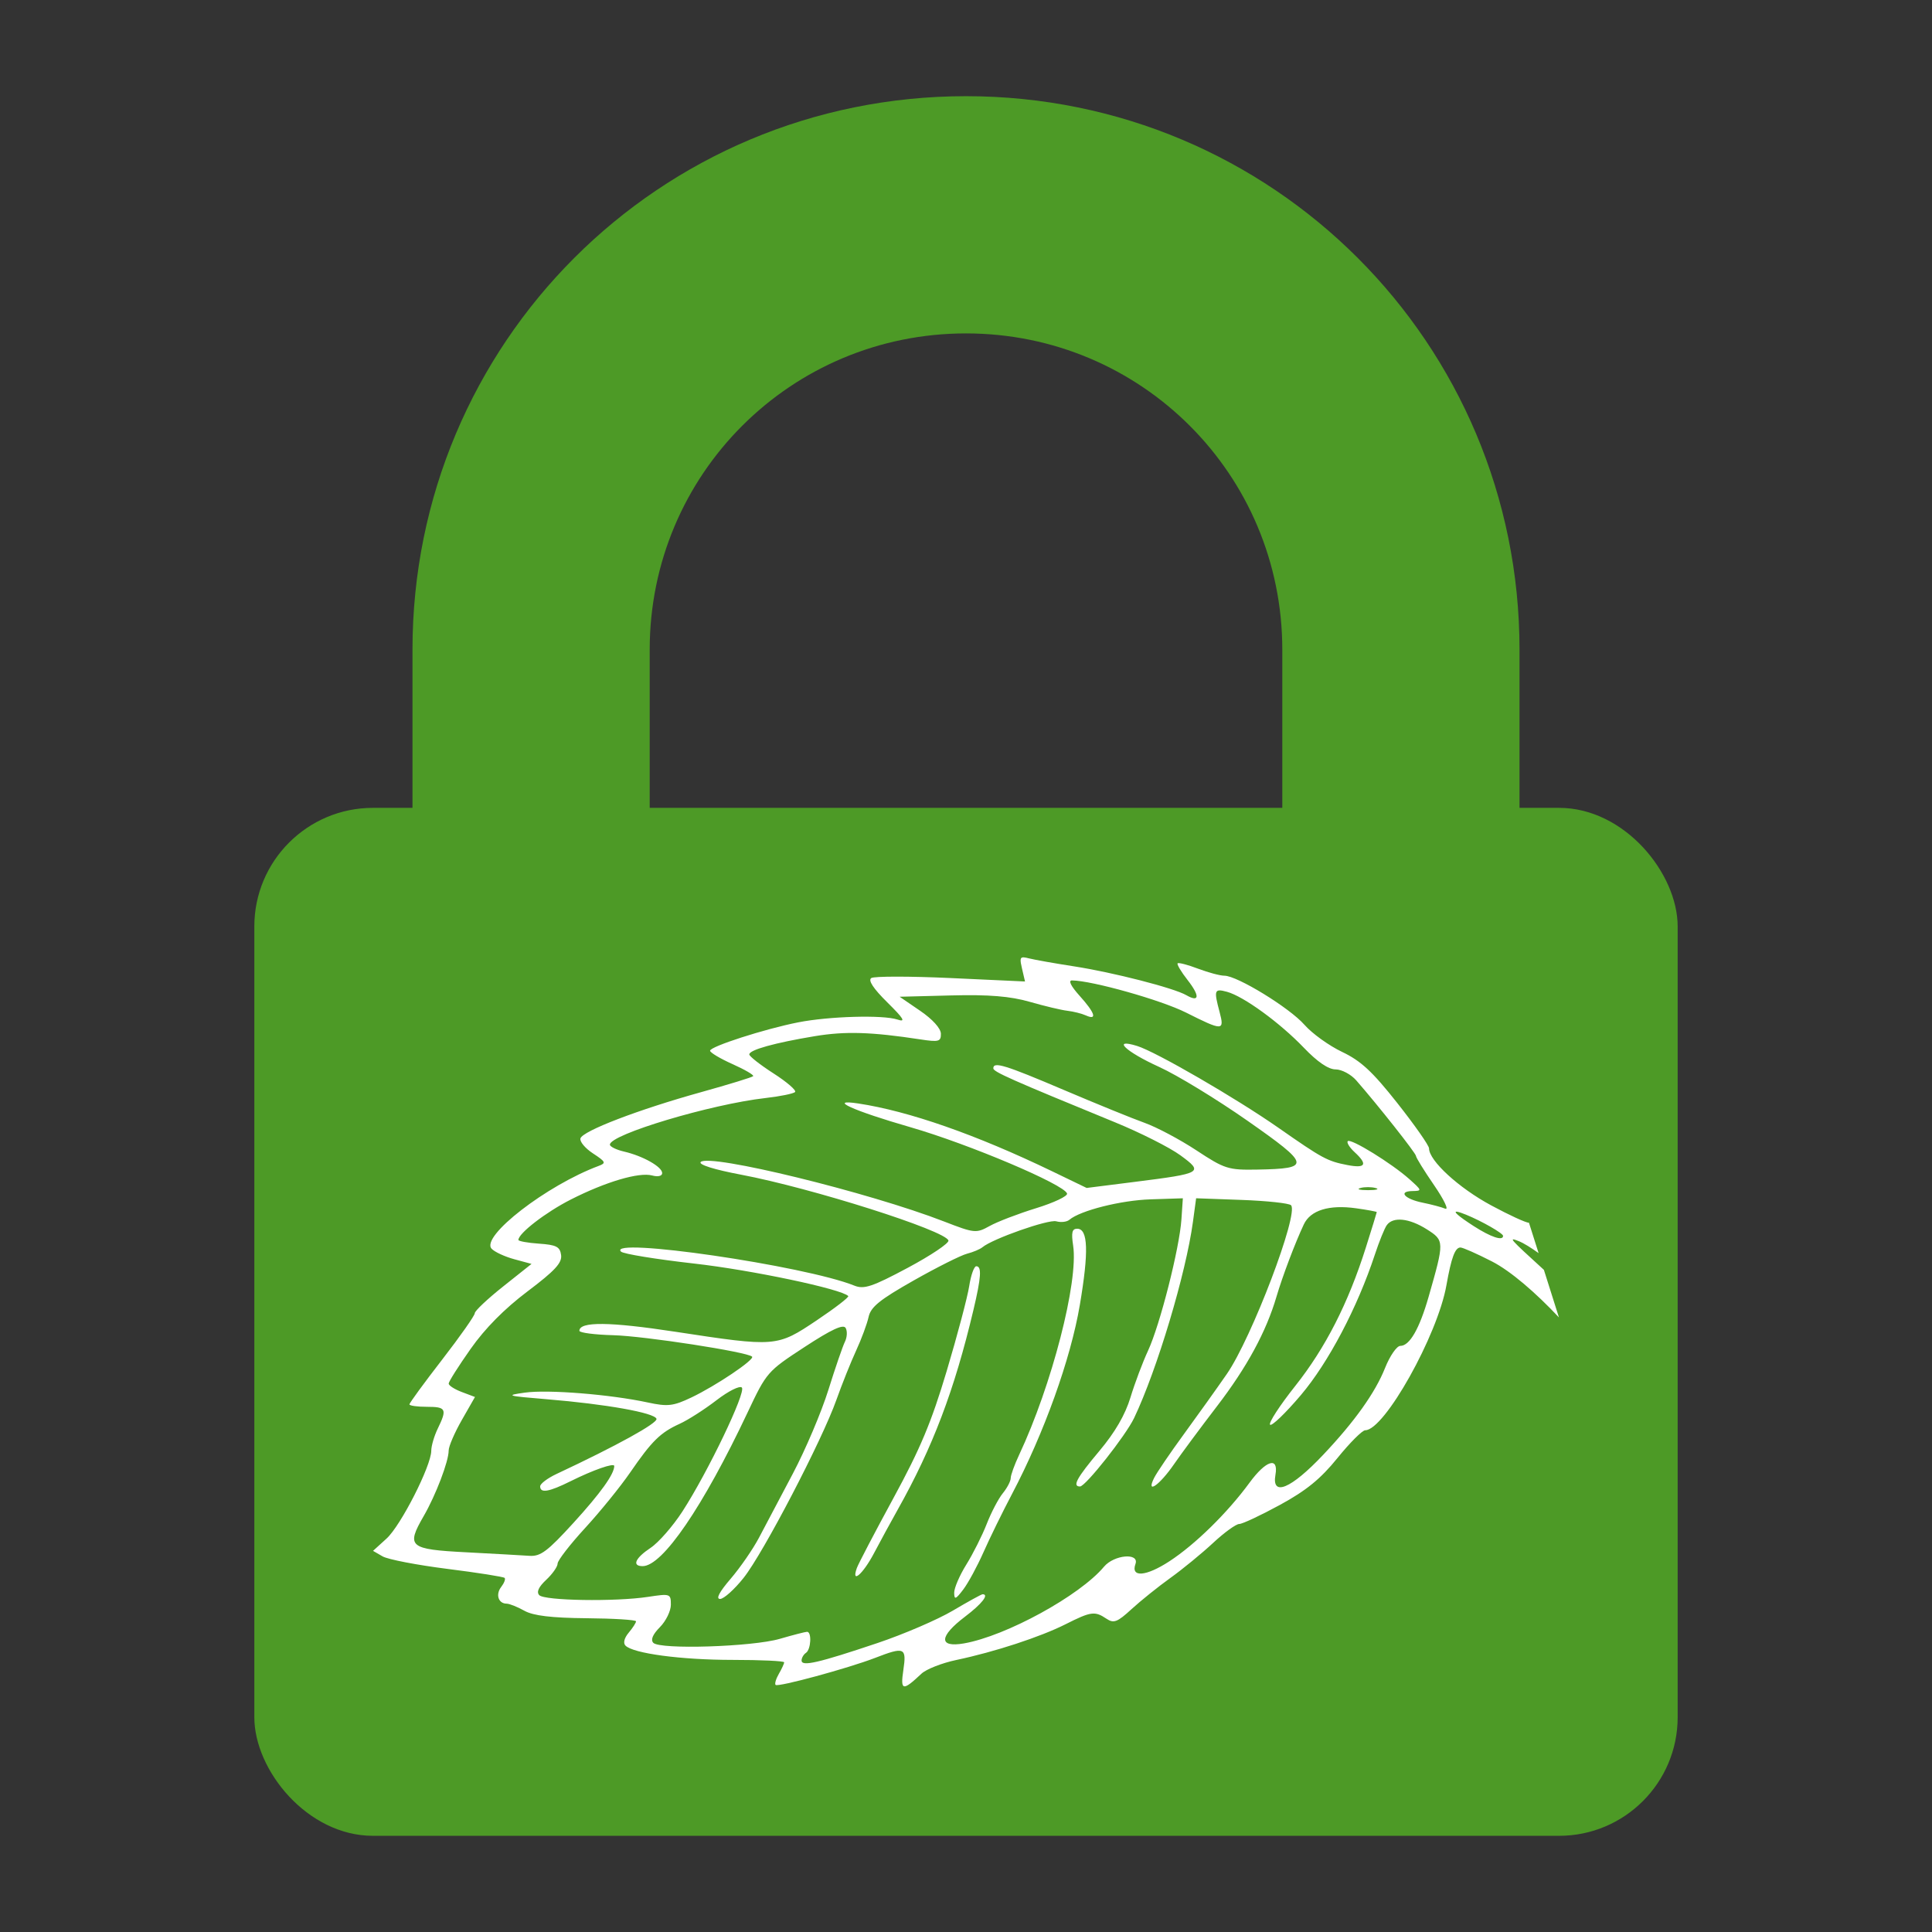
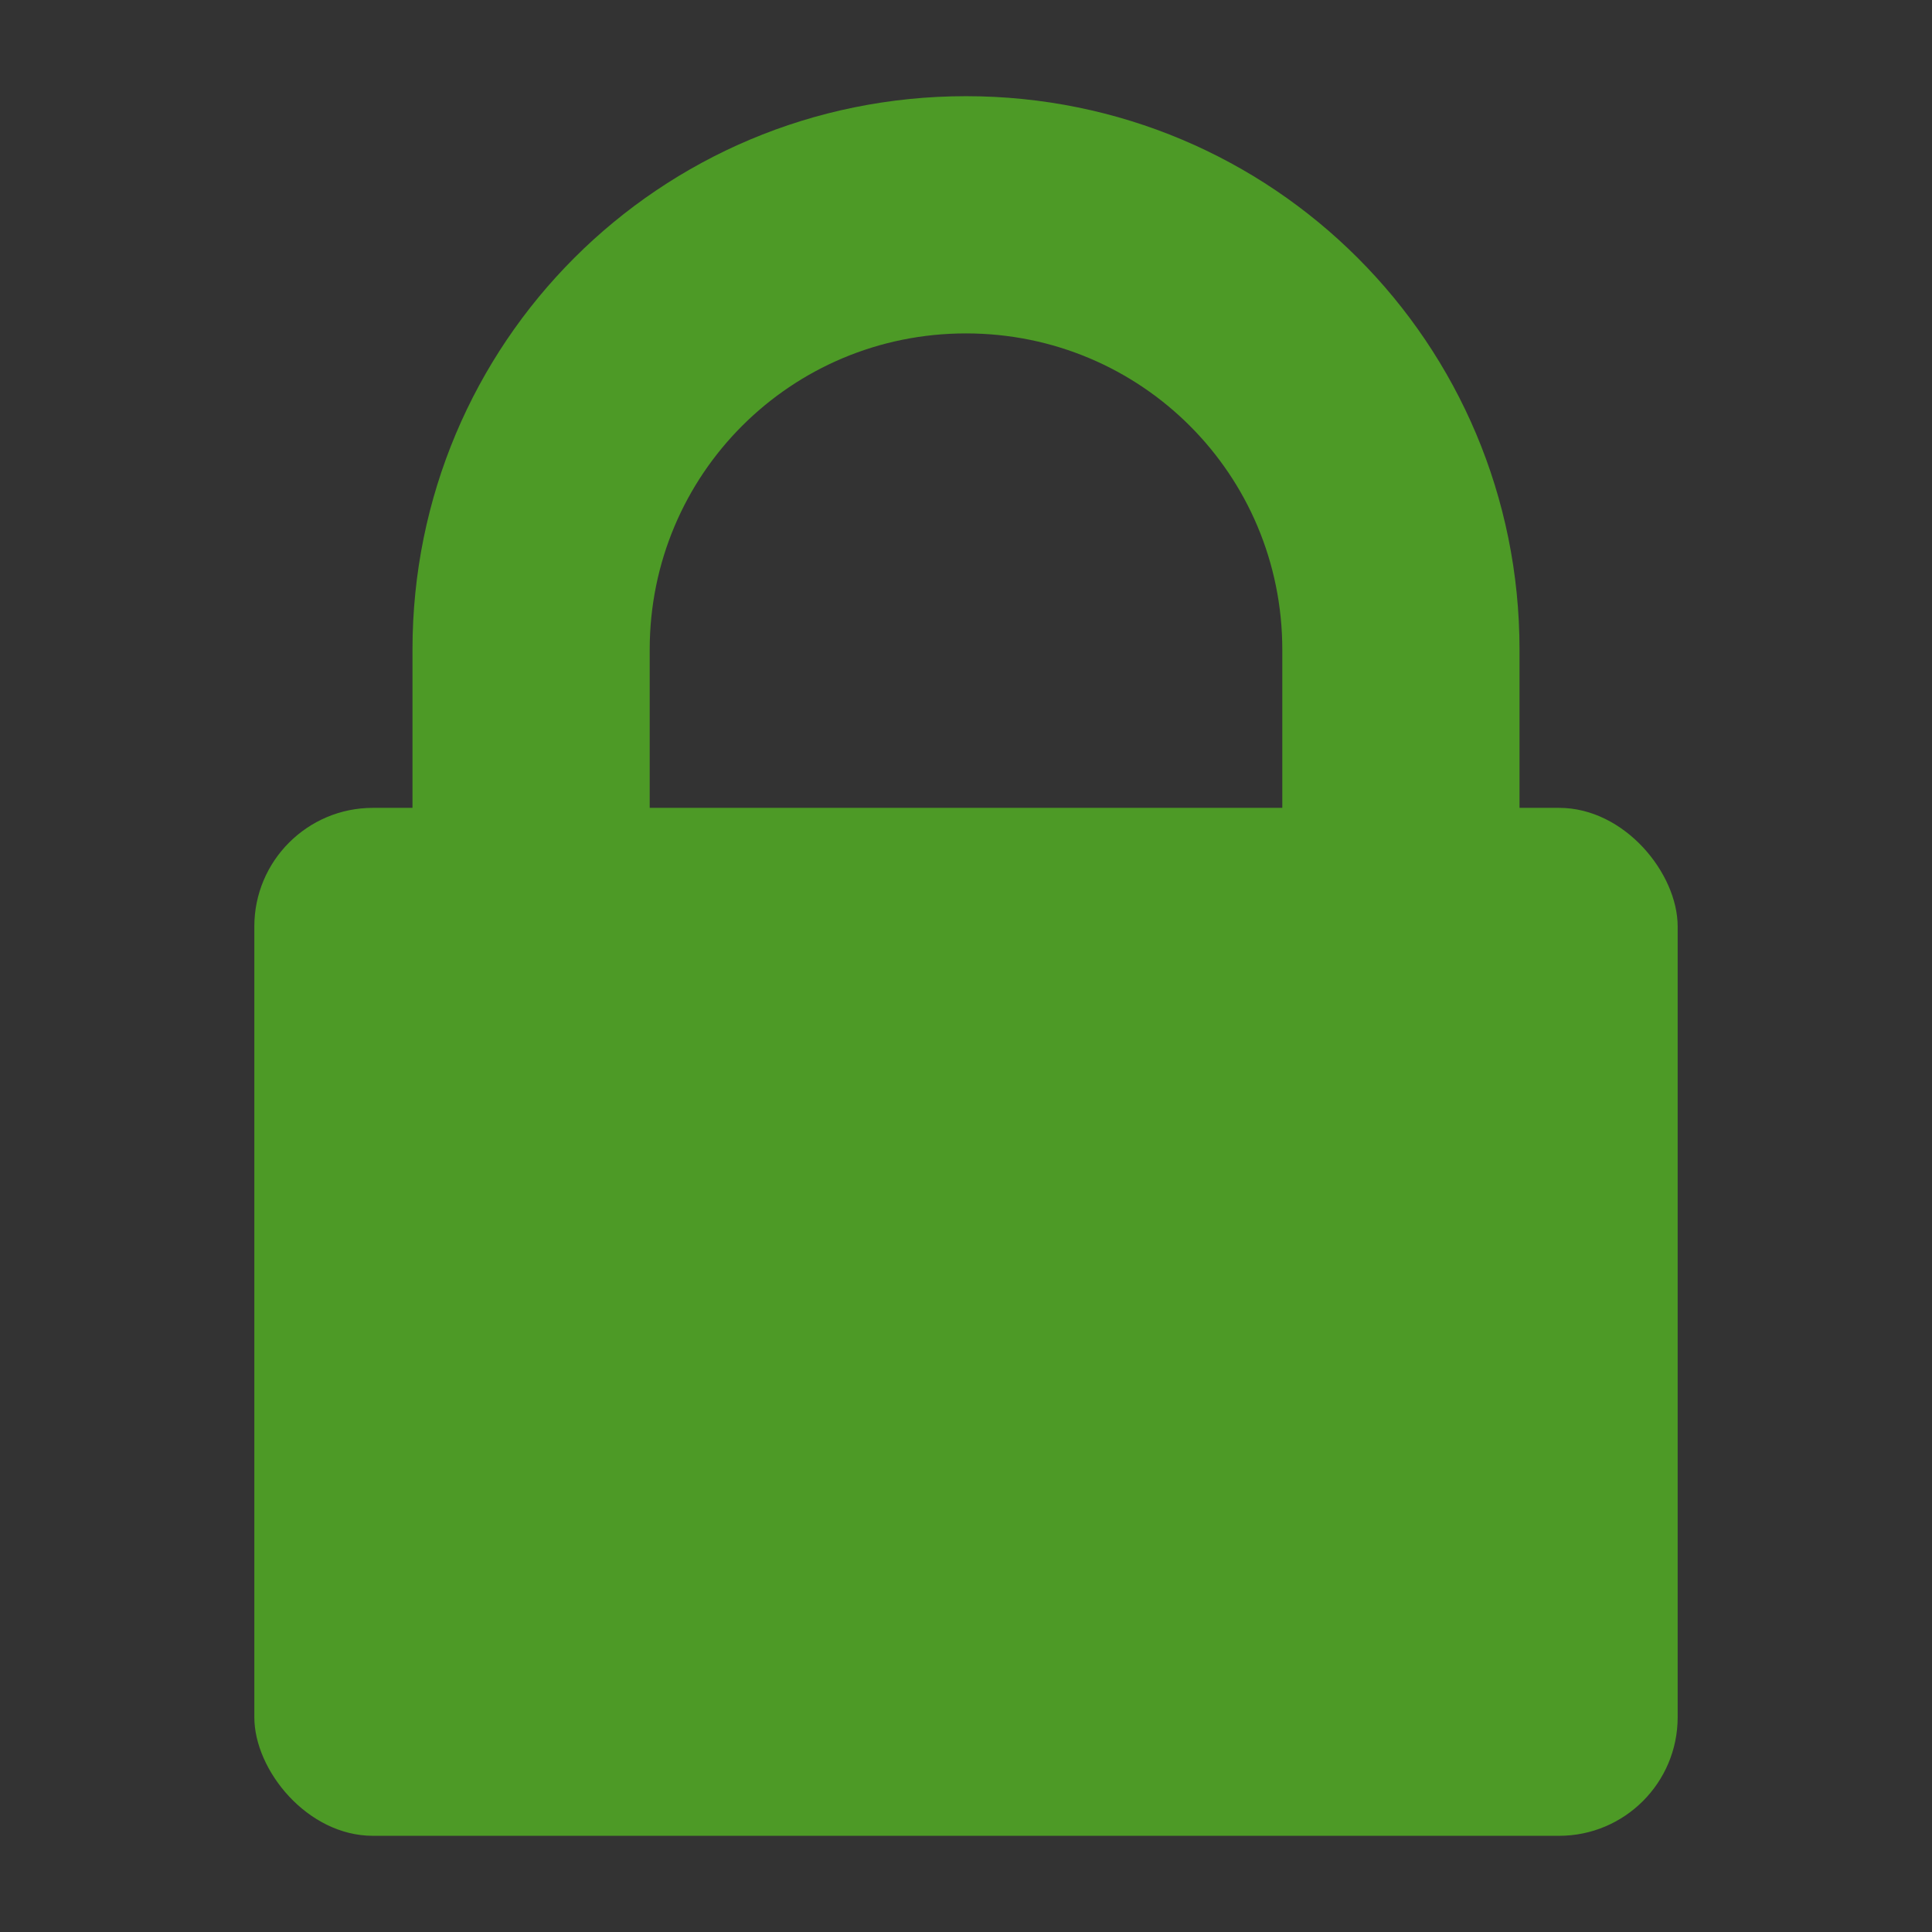
<svg xmlns="http://www.w3.org/2000/svg" id="svg4286" width="240" height="240" version="1.1" viewBox="0 0 240 240">
  <rect x="0" y="0" width="240" height="240" fill="#333333" stroke="none" />
  <style id="style4288" />
  <g id="g5525" transform="translate(-2.517,2.578)">
    <path id="shape-lock-clasp-outer" fill="#4d9a26" fill-opacity="1" d="m 122.517,9.37 c -38.093,0 -68.76,30.667 -68.76,68.76 l 0,58.937 c 0,38.093 30.667,68.76 68.76,68.76 38.093,0 68.76,-30.667 68.76,-68.76 l 0,-58.937 c 0,-38.093 -30.667,-68.76 -68.76,-68.76 z m 0,29.469 c 21.767,0 39.292,17.524 39.292,39.292 l 0,58.937 c 0,21.767 -17.524,39.292 -39.292,39.292 -21.767,0 -39.292,-17.524 -39.292,-39.292 l 0,-58.937 c 0,-21.767 17.524,-39.292 39.292,-39.292 z" />
    <rect id="shape-lock-base" width="176.812" height="127.697" x="34.111" y="97.776" fill="#4d9a26" fill-opacity="1" rx="14.734" ry="14.734" />
-     <path id="path4921" fill="#fff" fill-opacity="1" d="m 129.688,116.347 c -0.483,-0.02 -0.464,0.321 -0.211,1.404 l 0.371,1.594 -9.232,-0.426 c -5.077,-0.234 -9.515,-0.233 -9.865,0 -0.42,0.279 0.254,1.303 1.982,3.011 2.07,2.047 2.338,2.498 1.269,2.143 -1.799,-0.598 -8.488,-0.409 -12.336,0.35 -4.161,0.82 -10.94,3.001 -10.94,3.522 0,0.231 1.257,0.98 2.792,1.666 1.535,0.687 2.687,1.36 2.56,1.497 -0.127,0.137 -3.027,1.028 -6.444,1.978 -7.799,2.167 -14.731,4.82 -15.01,5.749 -0.118,0.391 0.584,1.232 1.556,1.868 1.583,1.035 1.659,1.197 0.717,1.548 -6.468,2.406 -14.707,8.776 -13.311,10.291 0.365,0.396 1.628,0.983 2.809,1.303 l 2.151,0.583 -3.522,2.8 c -1.937,1.54 -3.526,3.035 -3.526,3.323 0,0.289 -1.825,2.884 -4.057,5.77 -2.233,2.885 -4.062,5.386 -4.062,5.555 0,0.169 0.977,0.304 2.168,0.304 2.396,-1e-4 2.531,0.273 1.354,2.699 -0.445,0.916 -0.808,2.159 -0.81,2.762 -0.006,1.877 -3.789,9.305 -5.555,10.907 l -1.679,1.527 1.194,0.688 c 0.657,0.378 4.284,1.077 8.056,1.552 3.772,0.474 6.967,0.98 7.098,1.122 0.132,0.141 -0.06,0.643 -0.426,1.118 -0.723,0.937 -0.356,2.073 0.675,2.079 0.355,0.002 1.347,0.4 2.206,0.881 1.101,0.618 3.375,0.889 7.714,0.928 3.384,0.029 6.153,0.202 6.153,0.384 0,0.182 -0.408,0.815 -0.907,1.409 -0.552,0.656 -0.714,1.286 -0.409,1.603 0.943,0.981 6.925,1.78 13.323,1.78 3.518,0 6.394,0.135 6.394,0.3 0,0.164 -0.293,0.804 -0.654,1.425 -0.361,0.622 -0.547,1.245 -0.409,1.383 0.3,0.302 9.03,-2.069 12.362,-3.357 3.652,-1.412 3.925,-1.296 3.509,1.502 -0.386,2.599 -0.087,2.659 2.244,0.464 0.595,-0.561 2.541,-1.328 4.327,-1.704 4.77,-1.005 10.443,-2.861 13.585,-4.445 3.16,-1.593 3.629,-1.653 5.074,-0.683 0.901,0.605 1.342,0.437 3.104,-1.181 1.13,-1.038 3.308,-2.787 4.842,-3.889 1.534,-1.101 3.923,-3.062 5.31,-4.353 1.387,-1.291 2.842,-2.345 3.235,-2.345 0.393,0 2.672,-1.069 5.065,-2.374 3.272,-1.785 5.044,-3.228 7.14,-5.82 1.533,-1.896 3.086,-3.45 3.45,-3.45 2.384,0 8.981,-11.78 10.084,-18.009 0.61,-3.441 1.073,-4.694 1.742,-4.694 0.298,0 2.062,0.781 3.918,1.733 2.315,1.188 5.434,3.877 8.317,6.951 l -1.868,-5.905 c -4.276,-3.903 -4.441,-4.084 -3.176,-3.589 0.69,0.27 1.599,0.854 2.518,1.51 l -1.194,-3.766 c -0.44,-0.029 -2.438,-0.949 -4.703,-2.168 -4.031,-2.17 -7.714,-5.55 -7.714,-7.081 0,-0.35 -1.769,-2.876 -3.927,-5.609 -3.105,-3.933 -4.537,-5.261 -6.875,-6.373 -1.625,-0.773 -3.728,-2.288 -4.673,-3.366 -1.849,-2.109 -8.356,-6.099 -9.945,-6.099 -0.533,0 -2.011,-0.394 -3.285,-0.877 -1.275,-0.484 -2.412,-0.781 -2.526,-0.658 -0.115,0.124 0.442,1.057 1.236,2.071 1.554,1.986 1.482,2.826 -0.16,1.881 -1.552,-0.894 -9.106,-2.83 -13.96,-3.581 -2.382,-0.368 -4.887,-0.812 -5.571,-0.987 -0.282,-0.069 -0.501,-0.12 -0.662,-0.127 z m 5.993,2.868 c 2.507,0.02 11.083,2.441 14.171,3.994 4.559,2.293 4.796,2.291 4.167,-0.069 -0.729,-2.734 -0.659,-2.939 0.915,-2.514 2.062,0.557 6.571,3.838 9.549,6.946 1.687,1.762 3.053,2.695 3.948,2.695 0.753,0 1.908,0.612 2.564,1.362 2.716,3.106 7.419,9.057 7.419,9.388 0,0.196 1.011,1.831 2.248,3.631 1.237,1.801 1.863,3.113 1.392,2.919 -0.471,-0.194 -1.73,-0.527 -2.796,-0.743 -2.256,-0.455 -3.107,-1.416 -1.282,-1.447 1.209,-0.02 1.195,-0.069 -0.375,-1.472 -2.188,-1.958 -7.299,-5.111 -7.659,-4.724 -0.159,0.172 0.22,0.784 0.843,1.358 1.673,1.54 1.385,2.05 -0.898,1.607 -2.49,-0.483 -3.084,-0.805 -8.545,-4.618 -5.298,-3.699 -15.24,-9.455 -17.566,-10.173 -3.223,-0.994 -1.425,0.717 2.733,2.602 2.216,1.005 7.156,4.015 10.978,6.689 7.85,5.493 7.943,5.944 1.227,6.065 -3.62,0.069 -4.066,-0.079 -7.566,-2.383 -2.045,-1.348 -4.947,-2.888 -6.449,-3.425 -1.502,-0.536 -6.031,-2.382 -10.067,-4.099 -7.286,-3.101 -8.722,-3.54 -8.722,-2.67 0,0.431 2.168,1.394 15.154,6.719 3.126,1.282 6.761,3.116 8.077,4.078 2.929,2.141 2.752,2.245 -5.66,3.307 l -5.976,0.755 -4.306,-2.079 c -9.444,-4.552 -17.773,-7.462 -24.065,-8.414 -3.923,-0.594 -0.659,0.89 6.495,2.952 7.25,2.091 19.122,7.12 19.443,8.237 0.091,0.32 -1.643,1.141 -3.855,1.822 -2.212,0.682 -4.802,1.674 -5.757,2.206 -1.669,0.928 -1.894,0.906 -5.652,-0.552 -9.351,-3.629 -29.231,-8.488 -30.248,-7.393 -0.299,0.322 1.674,0.941 4.998,1.569 8.767,1.656 25.418,6.941 25.778,8.182 0.095,0.327 -2.177,1.852 -5.048,3.387 -4.413,2.357 -5.441,2.7 -6.634,2.218 -6.148,-2.479 -30.837,-6.077 -28.992,-4.226 0.283,0.284 4.363,0.949 9.068,1.48 7.165,0.809 18.35,3.169 19.16,4.04 0.123,0.133 -1.642,1.491 -3.922,3.02 -4.942,3.313 -5.069,3.322 -17.566,1.413 -8.164,-1.247 -11.91,-1.285 -11.91,-0.118 0,0.24 1.889,0.487 4.196,0.548 3.882,0.102 16.719,2.085 17.258,2.665 0.341,0.367 -4.504,3.625 -7.541,5.07 -2.257,1.074 -2.944,1.155 -5.407,0.624 -4.67,-1.006 -12.392,-1.627 -15.272,-1.227 -2.484,0.345 -2.261,0.413 2.708,0.822 7.384,0.609 13.407,1.685 13.635,2.434 0.162,0.531 -4.918,3.334 -12.417,6.849 -1.116,0.524 -2.033,1.214 -2.033,1.539 0,0.886 1.085,0.702 3.792,-0.645 2.808,-1.397 5.411,-2.305 5.411,-1.885 0,1.005 -1.696,3.372 -5.053,7.052 -3.244,3.556 -4.107,4.206 -5.487,4.108 -0.9,-0.059 -4.437,-0.262 -7.857,-0.439 -7.097,-0.365 -7.478,-0.69 -5.276,-4.496 1.508,-2.607 3.104,-6.799 3.104,-8.144 0,-0.519 0.738,-2.225 1.636,-3.796 l 1.632,-2.856 -1.632,-0.616 c -0.899,-0.337 -1.636,-0.809 -1.636,-1.05 0,-0.241 1.23,-2.181 2.729,-4.31 1.796,-2.552 4.204,-4.984 7.064,-7.14 3.404,-2.566 4.304,-3.541 4.175,-4.513 -0.137,-1.035 -0.59,-1.269 -2.737,-1.417 -1.414,-0.098 -2.568,-0.306 -2.568,-0.464 0,-0.816 3.391,-3.432 6.495,-5.011 4.351,-2.212 8.492,-3.436 10.126,-2.994 0.719,0.194 1.24,0.069 1.24,-0.296 0,-0.781 -2.392,-2.131 -4.736,-2.674 -0.968,-0.224 -1.759,-0.615 -1.759,-0.864 0,-1.261 12.526,-5.015 19.312,-5.786 1.841,-0.209 3.501,-0.547 3.69,-0.75 0.189,-0.203 -1.012,-1.241 -2.67,-2.307 -1.658,-1.066 -3.016,-2.129 -3.016,-2.362 0,-0.562 3.131,-1.437 8.119,-2.265 3.812,-0.633 7.034,-0.533 13.129,0.397 2.291,0.35 2.567,0.274 2.552,-0.704 -0.01,-0.663 -1.031,-1.793 -2.573,-2.847 l -2.552,-1.746 6.415,-0.164 c 4.649,-0.119 7.329,0.099 9.743,0.793 1.831,0.526 3.937,1.029 4.681,1.113 0.744,0.088 1.778,0.344 2.299,0.578 1.443,0.648 1.139,-0.308 -0.78,-2.438 -1.078,-1.197 -1.437,-1.915 -0.949,-1.911 z m 36.777,25.677 c 0.343,0 0.684,0.039 0.945,0.11 0.521,0.146 0.097,0.265 -0.945,0.265 -1.042,0 -1.47,-0.12 -0.949,-0.265 0.26,-0.079 0.606,-0.11 0.949,-0.11 z m -23.003,1.383 -0.177,2.619 c -0.24,3.579 -2.659,13.104 -4.142,16.301 -0.668,1.441 -1.655,4.059 -2.189,5.82 -0.655,2.159 -1.912,4.327 -3.863,6.651 -2.824,3.364 -3.394,4.412 -2.404,4.412 0.686,0 5.681,-6.323 6.723,-8.511 2.848,-5.982 6.431,-17.933 7.305,-24.365 l 0.396,-2.927 5.668,0.206 c 3.118,0.113 5.873,0.409 6.12,0.658 1.006,1.014 -4.888,16.507 -7.975,20.966 -1.219,1.761 -3.615,5.119 -5.327,7.461 -1.712,2.342 -3.381,4.797 -3.707,5.453 -1.044,2.097 0.666,0.917 2.472,-1.704 0.903,-1.311 3.31,-4.559 5.348,-7.216 3.715,-4.844 6.103,-9.246 7.381,-13.598 0.738,-2.512 2.325,-6.707 3.399,-8.983 0.83,-1.758 3.137,-2.469 6.487,-1.999 1.414,0.198 2.573,0.414 2.573,0.476 0,0.059 -0.61,2.041 -1.354,4.395 -2.19,6.924 -5.02,12.47 -8.768,17.195 -1.932,2.435 -3.342,4.604 -3.134,4.821 0.209,0.216 1.932,-1.441 3.83,-3.682 3.421,-4.039 7.026,-10.884 9.194,-17.465 0.528,-1.601 1.189,-3.235 1.472,-3.636 0.769,-1.088 2.787,-0.882 4.981,0.511 2.19,1.389 2.192,1.494 0.223,8.368 -1.145,3.997 -2.362,6.111 -3.517,6.111 -0.44,0 -1.296,1.235 -1.898,2.746 -1.222,3.066 -3.775,6.651 -7.689,10.789 -4.002,4.231 -6.417,5.241 -5.926,2.476 0.407,-2.292 -1.169,-1.812 -3.218,0.983 -2.751,3.752 -6.754,7.677 -9.962,9.768 -2.9,1.89 -4.82,2.04 -4.209,0.329 0.509,-1.428 -2.664,-1.15 -3.91,0.342 -2.999,3.592 -12.176,8.617 -17.402,9.527 -3.16,0.55 -3.103,-0.864 0.135,-3.319 2.105,-1.595 3.039,-2.788 2.185,-2.788 -0.139,0 -1.804,0.916 -3.699,2.037 -1.895,1.12 -6.104,2.931 -9.355,4.024 -7.341,2.467 -9.431,2.948 -9.431,2.172 0,-0.327 0.246,-0.755 0.544,-0.953 0.626,-0.416 0.74,-2.625 0.135,-2.615 -0.223,0.004 -1.745,0.397 -3.382,0.873 -3.428,0.996 -14.917,1.356 -15.719,0.493 -0.351,-0.378 -0.069,-1.044 0.827,-1.948 0.748,-0.755 1.358,-2.009 1.358,-2.784 0,-1.366 -0.083,-1.394 -2.838,-0.974 -4.057,0.619 -12.868,0.478 -13.513,-0.215 -0.366,-0.394 -0.08,-1.019 0.869,-1.906 0.777,-0.727 1.413,-1.634 1.413,-2.016 0,-0.382 1.533,-2.366 3.408,-4.407 1.874,-2.041 4.398,-5.152 5.609,-6.913 2.698,-3.922 3.749,-4.953 6.158,-6.048 1.031,-0.469 3.084,-1.785 4.563,-2.923 1.484,-1.142 2.896,-1.847 3.151,-1.573 0.537,0.578 -4.196,10.451 -7.36,15.352 -1.191,1.846 -2.981,3.897 -3.977,4.559 -1.92,1.276 -2.353,2.273 -0.987,2.273 2.465,0 7.501,-7.37 13.02,-19.059 2.379,-5.04 2.459,-5.133 7.098,-8.165 3.347,-2.188 4.809,-2.866 5.099,-2.362 0.223,0.389 0.184,1.157 -0.088,1.704 -0.272,0.547 -1.2,3.241 -2.058,5.989 -0.859,2.748 -2.84,7.422 -4.407,10.388 -1.568,2.966 -3.464,6.555 -4.214,7.976 -0.75,1.42 -2.334,3.714 -3.517,5.095 -1.423,1.66 -1.866,2.509 -1.312,2.509 0.461,0 1.776,-1.18 2.923,-2.623 2.444,-3.075 9.741,-17.077 11.527,-22.117 0.681,-1.921 1.782,-4.67 2.446,-6.111 0.665,-1.441 1.361,-3.32 1.548,-4.175 0.272,-1.248 1.378,-2.143 5.593,-4.53 2.889,-1.636 5.873,-3.134 6.63,-3.328 0.757,-0.194 1.621,-0.557 1.919,-0.805 1.263,-1.055 8.206,-3.494 9.173,-3.222 0.58,0.163 1.311,0.079 1.624,-0.186 1.37,-1.157 6.403,-2.425 10.093,-2.543 l 4.011,-0.131 z m 34.112,1.679 c 0.209,0.039 0.564,0.155 1.071,0.362 1.962,0.803 4.597,2.31 4.597,2.632 0,0.663 -1.523,0.153 -3.652,-1.219 -1.94,-1.25 -2.642,-1.885 -2.016,-1.776 z m -47.237,2.105 c -0.639,0 -0.749,0.466 -0.502,2.105 0.674,4.467 -2.656,17.355 -6.719,26.001 -0.569,1.21 -1.038,2.507 -1.038,2.876 0,0.369 -0.438,1.212 -0.978,1.873 -0.54,0.661 -1.442,2.38 -2.003,3.821 -0.562,1.441 -1.706,3.714 -2.539,5.053 -0.833,1.338 -1.508,2.909 -1.501,3.492 0.01,0.899 0.181,0.839 1.122,-0.397 0.61,-0.801 1.74,-2.884 2.514,-4.631 0.773,-1.747 2.363,-4.994 3.534,-7.216 3.992,-7.577 7.298,-16.787 8.435,-23.492 1.127,-6.644 1.031,-9.485 -0.325,-9.485 z m -12.539,4.66 c -0.272,0 -0.666,1.111 -0.877,2.472 -0.211,1.361 -1.468,6.103 -2.792,10.535 -1.91,6.392 -3.28,9.658 -6.622,15.799 -2.317,4.259 -4.359,8.166 -4.542,8.68 -0.731,2.048 0.756,0.768 2.126,-1.83 0.802,-1.521 2.121,-3.945 2.931,-5.386 4.372,-7.779 7.061,-14.867 9.422,-24.825 0.969,-4.088 1.058,-5.445 0.354,-5.445 z" />
  </g>
</svg>